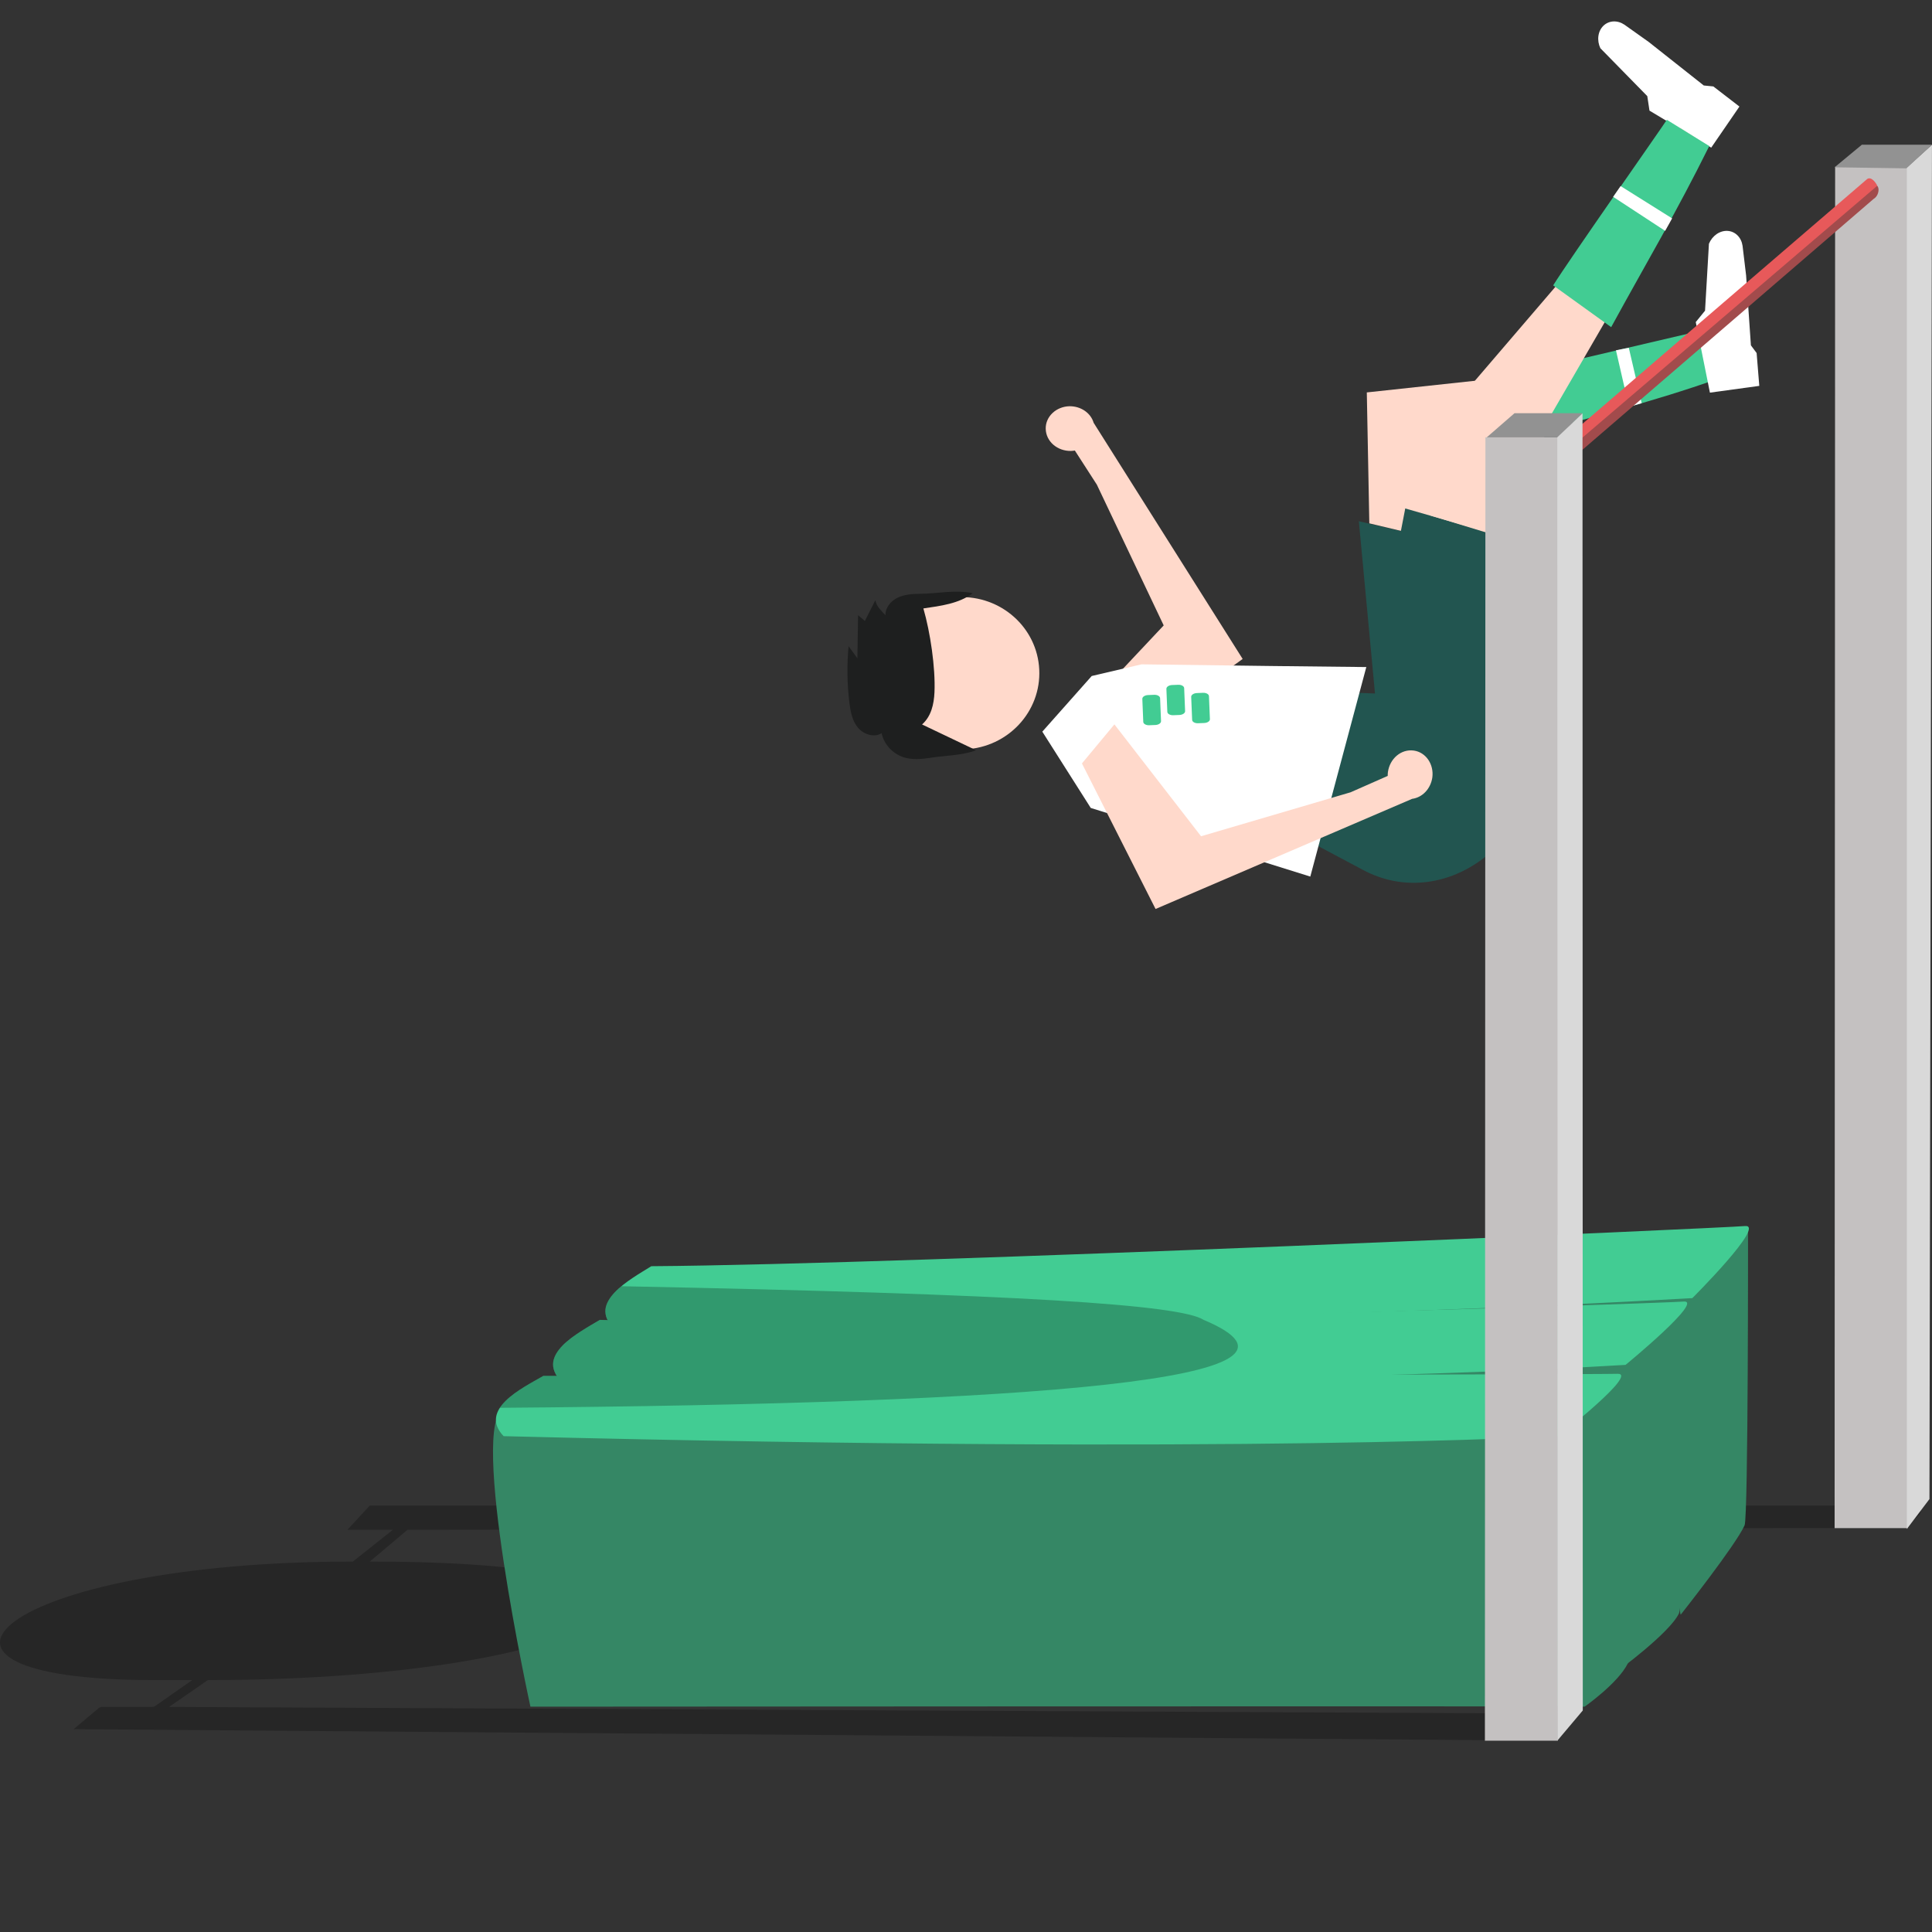
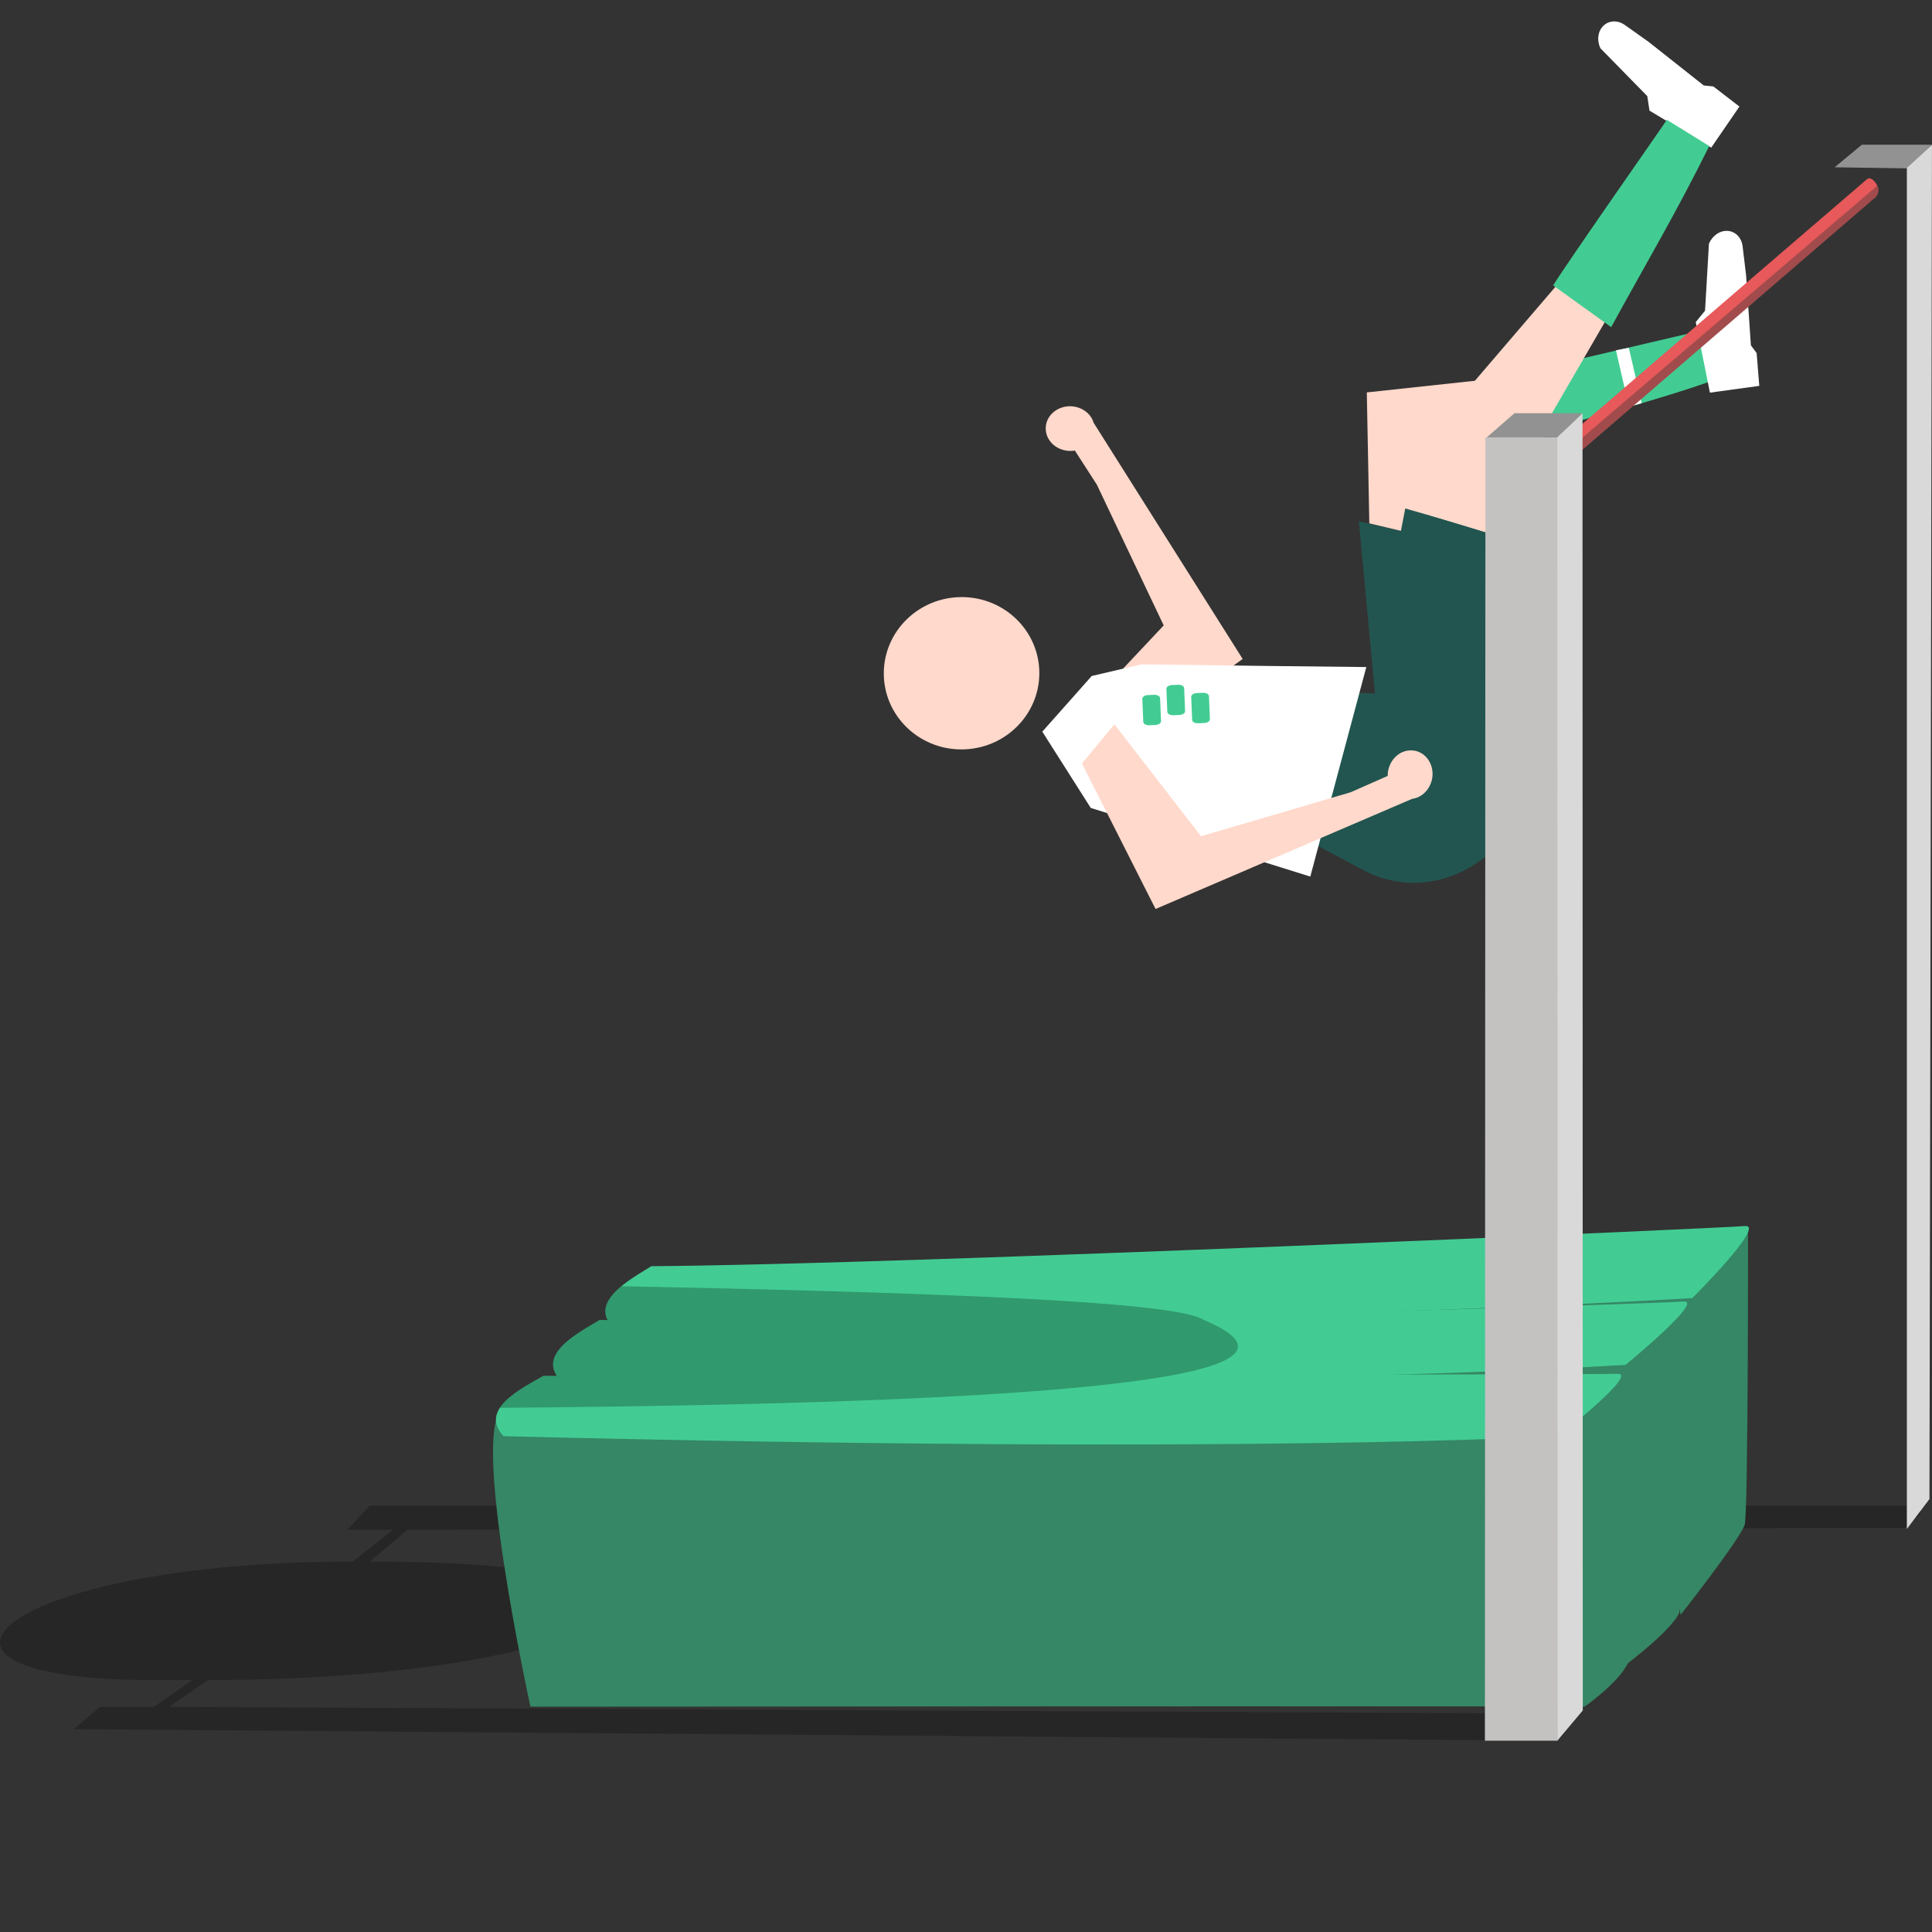
<svg xmlns="http://www.w3.org/2000/svg" width="700" height="700" viewBox="0 0 700 700" fill="none">
  <rect x="0" y="0" width="700" height="700" fill="#333333" stroke="none" />
  <path d="M378.89 155.483C378.959 157.632 379.95 159.66 381.652 161.136C383.353 162.612 385.632 163.42 388.002 163.387C388.484 163.373 388.964 163.324 389.438 163.238L397.406 175.595L421.629 226.6L386.509 263.954L402.33 273.352L450.24 238.75L396.253 153.194C395.738 151.443 394.595 149.905 393.005 148.818C391.414 147.731 389.465 147.158 387.461 147.187C386.321 147.214 385.194 147.444 384.146 147.864C383.098 148.285 382.148 148.887 381.352 149.638C380.556 150.388 379.928 151.271 379.504 152.237C379.081 153.203 378.87 154.232 378.884 155.267C378.885 155.339 378.887 155.411 378.89 155.483Z" fill="#FFD9CB" />
  <path d="M469.668 302.326L493.93 315.239C522.492 330.442 557.005 306.172 556.134 270.954C556.118 270.304 556.093 269.648 556.06 268.984C556.06 268.984 558.823 257.469 554.828 255.497C550.833 253.525 550.233 249.955 552.401 248.398C554.568 246.84 545.369 201.221 545.369 201.221L492.337 188.853L498.187 251.269L487.921 250.873L469.668 302.326Z" fill="#225550" />
  <path d="M621.338 135.809L618.798 125.615L581.787 132.852L495.221 142.18L496.129 189.618L540.818 200.261L535.079 163.596L585.135 147.865L621.338 135.809Z" fill="#FFD9CB" />
  <path d="M547.607 135.957C558.229 133.321 616.722 119.75 619.249 119.114L622.798 137.124C596.719 146.303 581.014 149.56 554.55 157.702L547.607 135.957Z" fill="#42CC93" />
  <path d="M585.493 126.914L590.2 147.43L594.816 146.081L590.143 126.004L585.493 126.914Z" fill="white" />
  <path d="M547.841 256.791C547.841 256.791 553.221 247.446 549.419 244.486C545.617 241.527 545.744 238.186 548.369 237.468C550.993 236.75 555.383 197.497 555.383 197.497L509.148 184.225L499.301 235.131L504.784 256.791C517.733 262.824 545.666 256.58 547.841 256.791Z" fill="#225550" />
  <path d="M395.198 292.731L474.747 317.6L495.04 241.686L460.606 241.306L413.597 240.703L395.548 244.93L377.65 265.093L395.198 292.731Z" fill="white" />
  <path d="M512.108 271.929C509.975 271.661 507.817 272.321 506.092 273.77C504.367 275.22 503.212 277.343 502.874 279.689C502.811 280.167 502.785 280.649 502.795 281.13L489.341 287.063L435.164 302.992L403.769 262.457L392.007 276.609L418.68 329.343L511.649 289.434C513.459 289.199 515.158 288.313 516.48 286.912C517.803 285.512 518.675 283.676 518.96 281.693C519.112 280.562 519.061 279.414 518.81 278.313C518.559 277.212 518.113 276.18 517.497 275.276C516.88 274.372 516.106 273.614 515.219 273.044C514.331 272.475 513.347 272.105 512.323 271.957C512.252 271.947 512.18 271.938 512.108 271.929Z" fill="#FFD9CB" />
  <path d="M416.392 262.769C415.226 262.817 414.257 262.273 414.228 261.554L413.887 253.22C413.858 252.501 414.779 251.88 415.945 251.832L418.162 251.742C419.328 251.694 420.296 252.238 420.326 252.957L420.666 261.291C420.696 262.01 419.775 262.631 418.609 262.679L416.392 262.769Z" fill="#42CC93" />
  <path d="M425.111 259.137C423.945 259.184 422.976 258.64 422.947 257.922L422.606 249.587C422.577 248.869 423.498 248.247 424.664 248.2L426.881 248.109C428.047 248.062 429.015 248.605 429.045 249.324L429.385 257.659C429.415 258.377 428.494 258.998 427.328 259.046C427.328 259.046 426.276 259.089 425.111 259.137Z" fill="#42CC93" />
  <path d="M434.097 262.046C432.932 262.093 431.963 261.549 431.934 260.831L431.593 252.496C431.563 251.778 432.485 251.156 433.65 251.109L435.868 251.018C437.033 250.971 438.002 251.514 438.031 252.233L438.372 260.568C438.401 261.286 437.48 261.907 436.315 261.955L434.097 262.046Z" fill="#42CC93" />
  <path d="M620.01 53.489L597.641 40.088L596.843 34.825L579.839 17.469C579.181 16.063 578.933 14.516 579.131 13.053C579.329 11.591 579.963 10.289 580.939 9.339C581.916 8.388 583.184 7.838 584.559 7.77C585.934 7.701 587.344 8.117 588.582 8.957L597.354 15.194L617.312 30.973L620.772 31.316L630.227 38.605L620.01 53.489Z" fill="white" />
  <path d="M617.619 52.014L608.788 46.324L586.454 77.188L530.064 142.998L518.062 186.709L552.189 197.113L560.583 152.697L599.489 85.586L617.619 52.014Z" fill="#FFD9CB" />
  <path d="M562.745 103.402C568.517 94.106 602.561 45.621 603.928 43.403L619.291 52.919C607.008 77.685 597.041 94.24 583.758 118.531L562.745 103.402Z" fill="#42CC93" />
-   <path d="M584.474 71.314L603.317 83.646L605.841 79.125L587.172 67.419L584.474 71.314Z" fill="white" />
  <path d="M619.534 142.261L614.408 116.696L617.767 112.566L619.178 88.311C619.776 86.879 620.755 85.655 621.97 84.818C623.186 83.981 624.576 83.574 625.936 83.657C627.296 83.741 628.556 84.309 629.532 85.281C630.507 86.252 631.147 87.575 631.359 89.056L632.642 99.742L634.384 125.122L636.457 127.912L637.422 139.811L619.534 142.261Z" fill="white" />
  <path d="M376.539 242.607C377.256 257.829 365.236 270.763 349.691 271.495C334.146 272.227 320.963 260.481 320.246 245.259C319.529 230.037 331.549 217.104 347.094 216.371C362.639 215.639 375.822 227.386 376.539 242.607Z" fill="#FFD9CB" />
-   <path d="M334.082 262.49C337.394 259.523 338.381 255.208 338.579 250.814C338.969 241.892 337.05 229.03 334.556 220.447C340.767 219.536 347.47 218.719 352.428 214.938C346.142 213.574 339.805 215.094 333.35 215.148C330.588 215.168 327.728 215.35 325.241 216.548C322.753 217.746 320.714 220.207 320.818 222.927C319.13 220.986 317.689 219.975 317.151 217.494L313.356 224.993L310.899 222.893L310.646 238.504L307.459 234.136C306.817 240.979 306.914 247.85 307.761 254.654C308.153 257.815 308.77 261.106 310.799 263.587C312.828 266.067 316.689 267.373 319.42 265.647C319.853 267.632 320.807 269.466 322.191 270.99C323.575 272.515 325.339 273.669 327.316 274.351C330.385 275.358 333.727 275.091 336.928 274.588C342.042 273.759 348.851 273.743 353.638 271.818" fill="#1E1F1F" />
  <path d="M133.987 545.485L693.965 545.484C695.74 545.484 696.616 547.643 695.342 548.88L691.05 553.046C690.681 553.404 690.188 553.604 689.675 553.604L147.646 554.279L133.987 565.784C283.546 565.784 222.403 608.727 75.311 608.727L61.26 618.446L558.809 620.84C561.094 620.851 561.542 624.085 559.346 624.717L539.514 630.425C539.331 630.477 539.142 630.503 538.952 630.502L26.681 626.505L35.728 618.909C36.084 618.61 36.534 618.446 36.999 618.446H55.124C55.529 618.446 55.925 618.321 56.257 618.089L69.65 608.727H55.746C-46.304 608.727 -0.01 565.784 127.833 565.784L142.354 554.279H125.865L133.987 545.485Z" fill="black" fill-opacity="0.25" />
  <path d="M608.962 585.018C607.657 584.788 609.434 486.757 353.952 488.607C341.115 461.633 354.599 471.592 367.618 466.195C437.002 465.727 633.343 444.555 633.343 444.555C633.343 444.555 633.458 549.64 632.097 552.659C628.819 559.93 608.962 585.018 608.962 585.018Z" fill="#358765" />
  <path d="M613.164 470.336C611.666 470.299 495.181 478.206 222.329 481.18C212.835 471.852 228.255 463.576 235.995 458.768C329.068 458.14 625.85 444.863 632.2 444.222C640.136 443.421 613.164 470.336 613.164 470.336Z" fill="#42CC93" />
  <path d="M585.9 605.602C584.599 605.346 586.319 513.655 330.85 510.489C318.545 483.269 331.831 493.49 344.953 488.35C414.333 489.244 611.052 471.93 611.052 471.93C611.052 471.93 609.766 581.532 608.346 584.524C604.926 591.73 585.9 605.602 585.9 605.602Z" fill="#358765" />
  <path d="M588.976 494.52C587.478 494.454 476.117 502.738 203.259 500.356C193.951 490.844 209.53 482.872 217.363 478.217C312.607 482.048 603.599 472.183 609.911 471.581C617.852 470.822 588.976 494.52 588.976 494.52Z" fill="#42CC93" />
  <path d="M574.135 618.36C572.838 618.083 192.183 618.359 192.183 618.359C192.183 618.359 169.558 515.041 182.762 510.116C252.118 512.142 587.149 498.12 587.149 498.12C587.149 498.12 591.231 599.766 589.762 602.734C586.225 609.883 574.135 618.36 574.135 618.36Z" fill="#358765" />
  <path d="M564.709 520.349C563.213 520.259 455.247 527.183 182.464 520.351C173.312 510.688 188.955 503.036 196.862 498.509C289.627 498.432 579.634 498.034 586.016 497.754C593.986 497.405 564.709 520.349 564.709 520.349Z" fill="#42CC93" />
-   <path d="M691.154 60.451H664.903L664.713 553.67H691.154V60.451Z" fill="#C4C1C1" />
  <path d="M564.447 158.453H538.196L538.006 630.694H564.447V158.453Z" fill="#C4C1C1" />
  <path d="M690.891 60.654V553.972L699.079 543.136L699.99 52.447L690.891 60.654Z" fill="#D9D9D9" />
  <path d="M564.687 158.455H538.676L548.734 149.711H573.339L564.687 158.455Z" fill="#929292" />
  <path d="M678.817 72.089C681.487 70.565 681.296 65.225 677.672 67.513L565.709 164.585V169.543L678.817 72.089Z" fill="#A24B4C" />
  <path d="M690.724 60.996L664.713 60.614L674.581 52.438H699.999L690.724 60.996Z" fill="#929292" />
  <path d="M680.166 67.314C679.784 66.361 678.068 63.854 676.542 64.835L566.295 159.622V164.581L680.166 67.314Z" fill="#E7595A" />
  <path d="M564.221 158.452L564.321 630.592L573.473 619.74L573.373 149.783L564.221 158.452Z" fill="#D9D9D9" />
  <path d="M436.084 478.206C427.675 472.752 370.273 468.88 225.164 466.025C221.349 469.224 219.753 471.581 219.38 474.392C219.179 476.286 219.626 477.099 220.118 478.329L217.411 478.206C213.227 480.79 207.567 483.374 202.767 488.665C199.568 492.479 199.937 495.924 201.783 498.508H196.861C188.636 502.928 183.571 506.383 181.109 510.074C376.335 508.594 487.239 499.727 436.084 478.206Z" fill="black" fill-opacity="0.25" />
</svg>